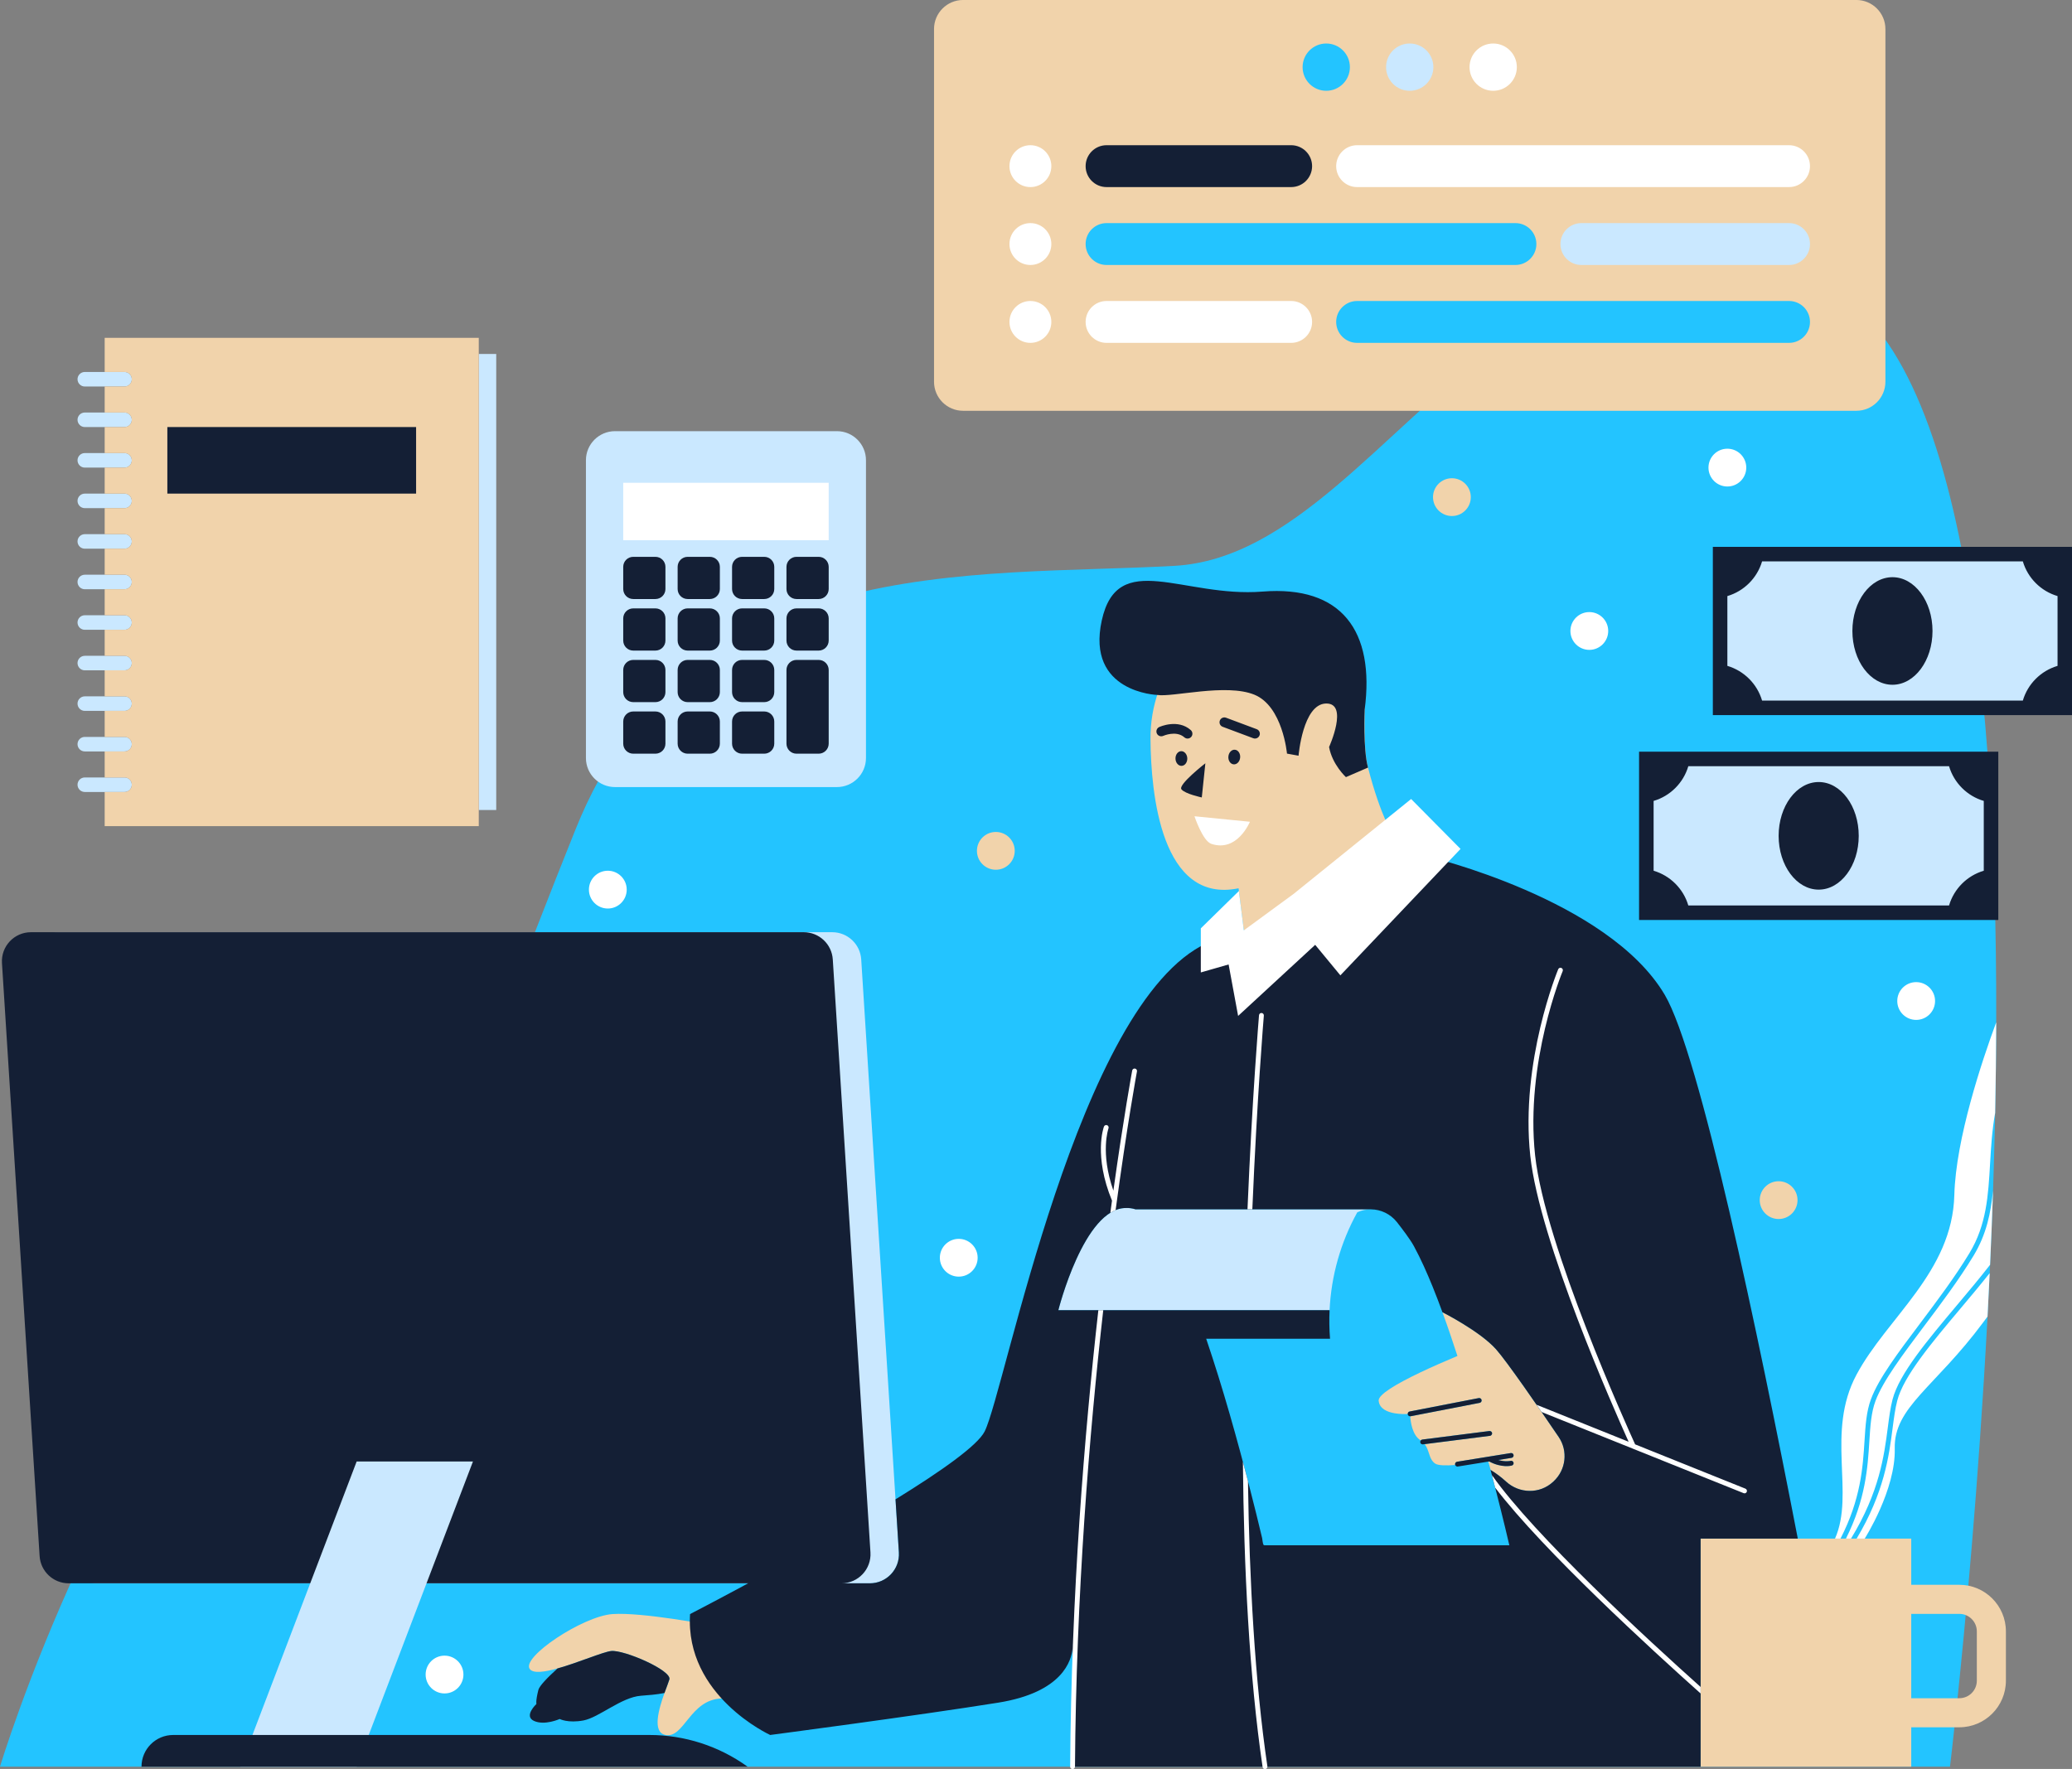
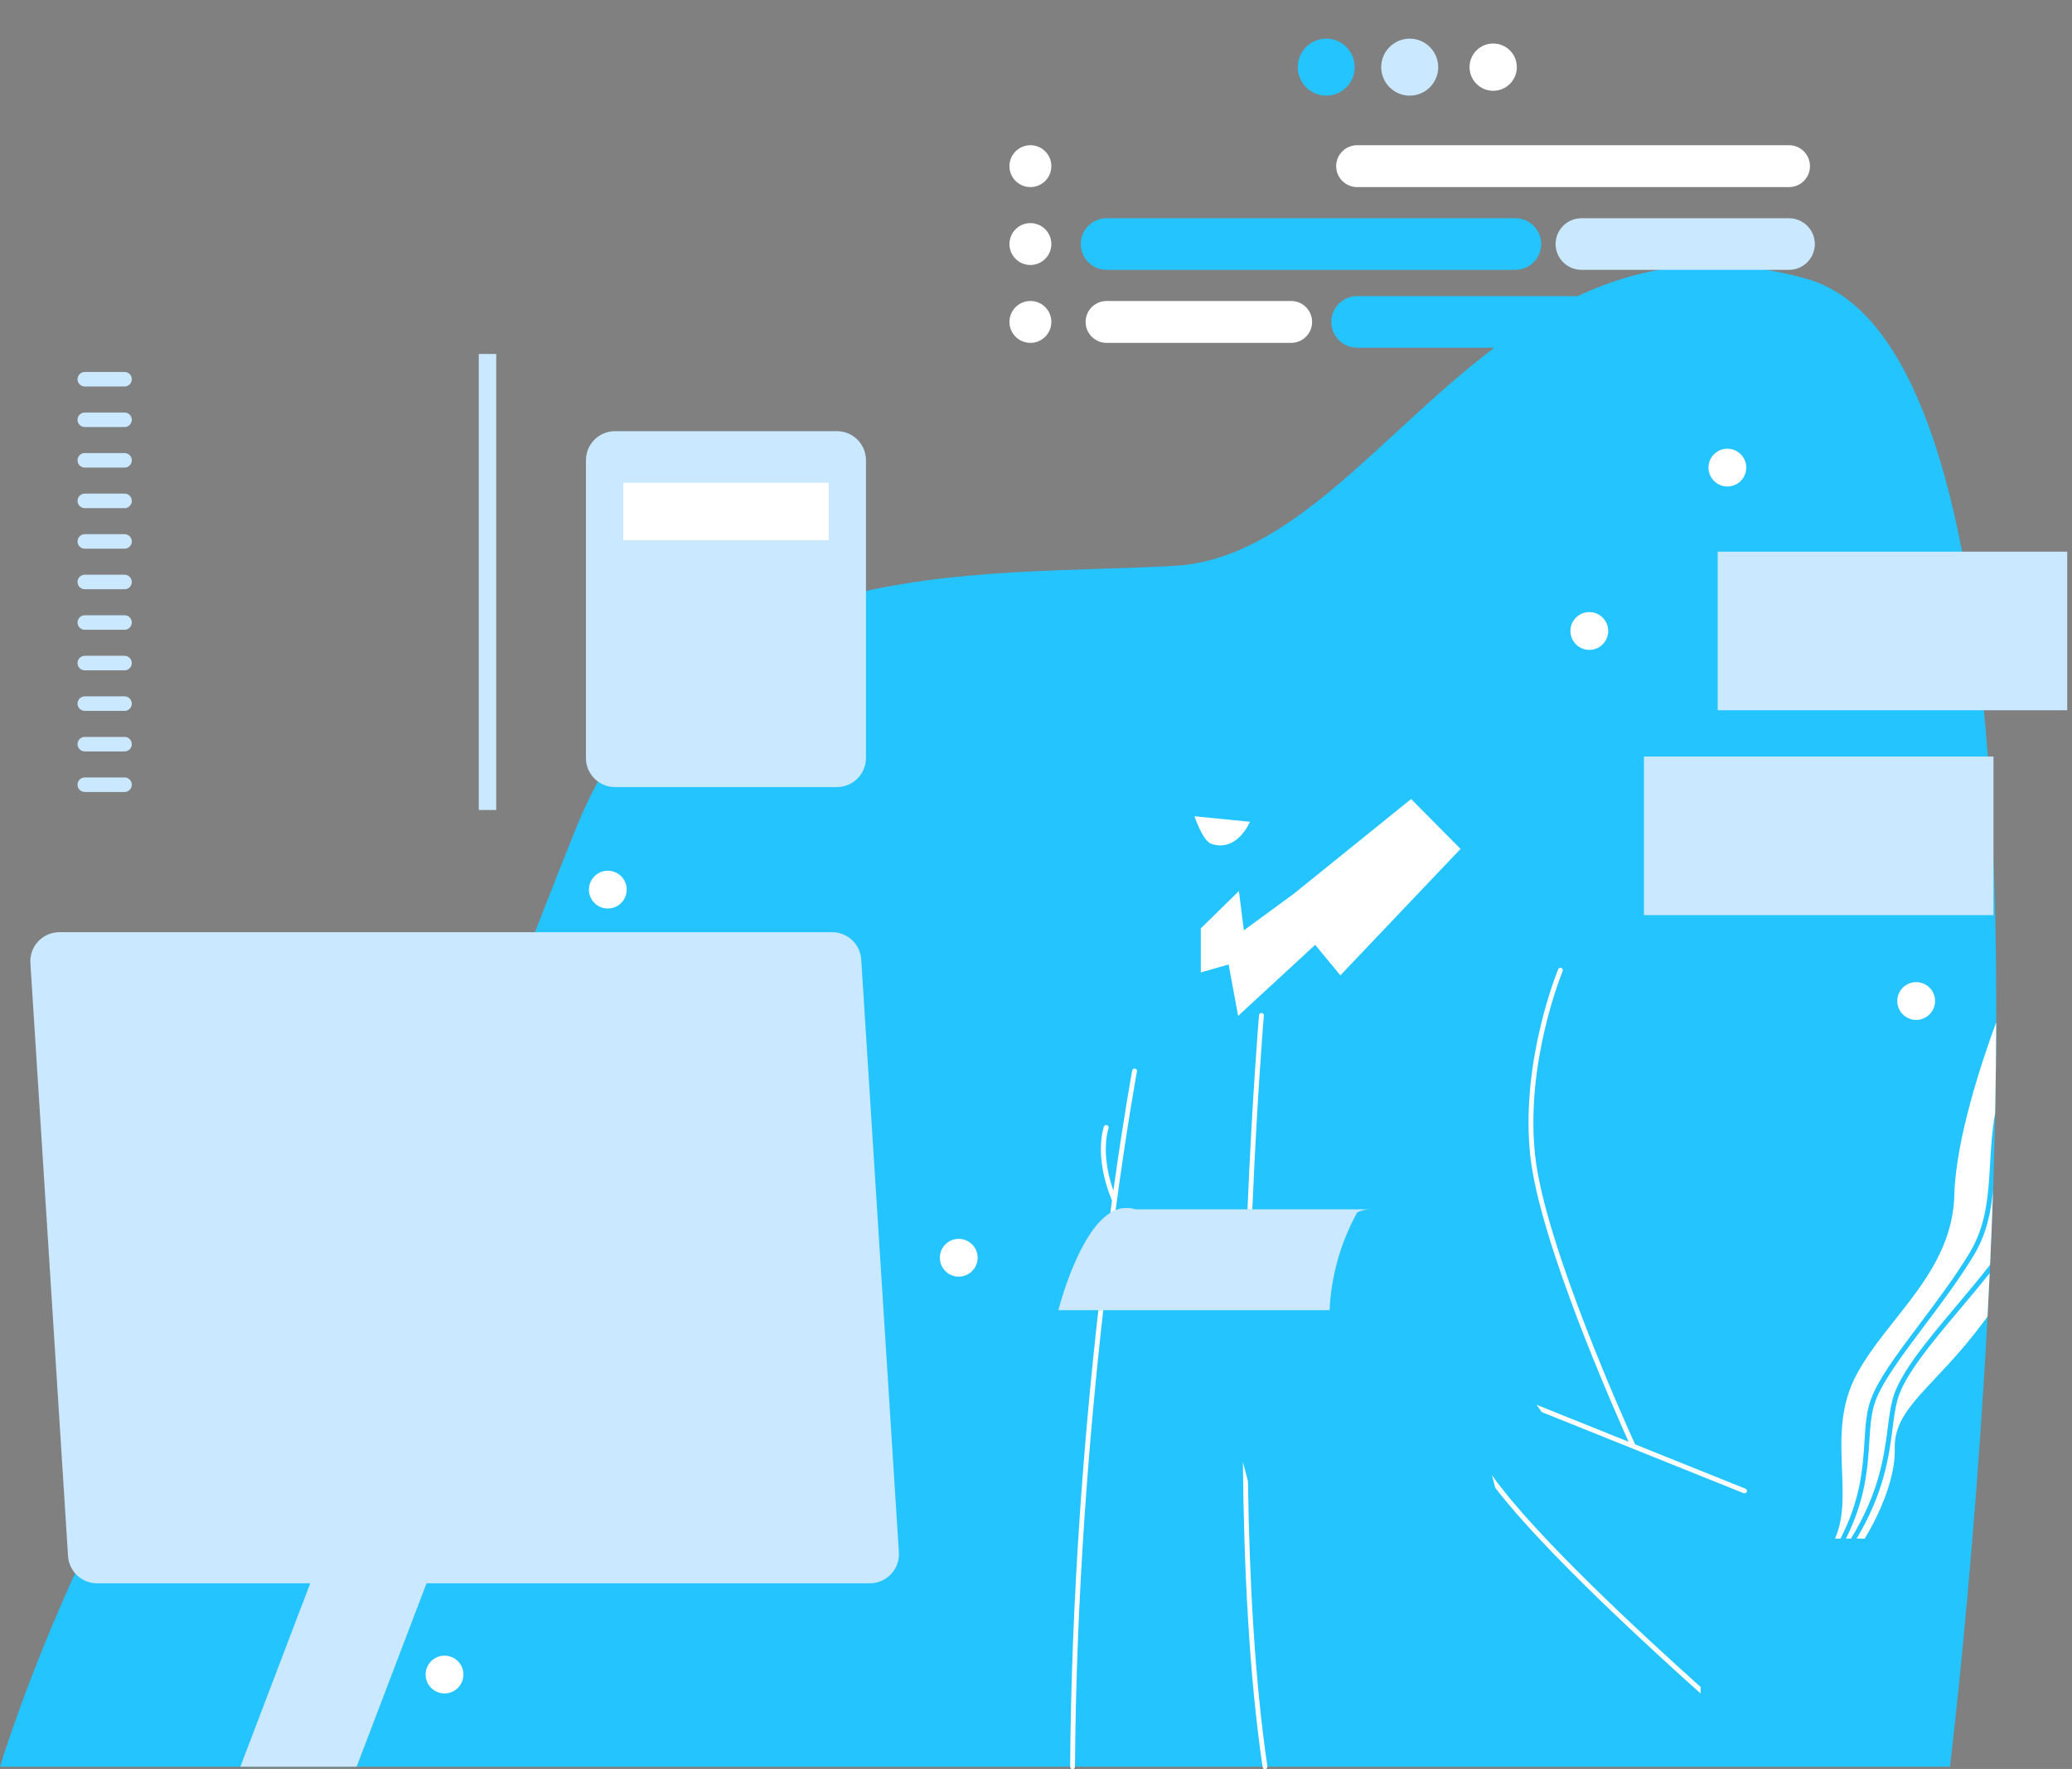
<svg xmlns="http://www.w3.org/2000/svg" fill="#000000" height="425.7" preserveAspectRatio="xMidYMid meet" version="1" viewBox="0.0 0.0 498.5 425.7" width="498.5" zoomAndPan="magnify">
  <rect x="0.0" y="0.0" width="498.5" height="425.7" fill="#808080" stroke="none" />
  <defs>
    <clipPath id="a">
      <path d="M 0 9 L 481 9 L 481 425.738 L 0 425.738 Z M 0 9" />
    </clipPath>
    <clipPath id="b">
-       <path d="M 7 9 L 498 9 L 498 425.738 L 7 425.738 Z M 7 9" />
+       <path d="M 7 9 L 498 9 L 498 425.738 L 7 425.738 M 7 9" />
    </clipPath>
    <clipPath id="c">
-       <path d="M 25 0 L 483 0 L 483 425.738 L 25 425.738 Z M 25 0" />
-     </clipPath>
+       </clipPath>
    <clipPath id="d">
      <path d="M 0 34 L 498.52 34 L 498.52 425.738 L 0 425.738 Z M 0 34" />
    </clipPath>
    <clipPath id="e">
      <path d="M 102 10 L 481 10 L 481 425.738 L 102 425.738 Z M 102 10" />
    </clipPath>
  </defs>
  <g>
    <g clip-path="url(#a)" id="change1_1">
      <path d="M 266.227 64.934 L 364.594 64.934 C 368.012 64.934 370.797 62.152 370.797 58.73 C 370.797 55.309 368.012 52.523 364.594 52.523 L 266.227 52.523 C 262.805 52.523 260.02 55.309 260.02 58.73 C 260.02 62.152 262.805 64.934 266.227 64.934 Z M 319.078 23.016 C 322.859 23.016 325.934 19.938 325.934 16.156 C 325.934 12.379 322.859 9.301 319.078 9.301 C 315.297 9.301 312.223 12.379 312.223 16.156 C 312.223 19.938 315.297 23.016 319.078 23.016 Z M 469.145 425.156 L 0 425.156 C 0 425.156 26.113 338.52 73.684 296.539 C 121.25 254.562 111.457 266.746 138.504 199.508 C 165.555 132.266 234.105 138.914 282.605 136.172 C 310.719 134.578 331.938 104.547 359.52 83.68 L 326.508 83.68 C 323.086 83.68 320.305 80.895 320.305 77.473 C 320.305 74.055 323.086 71.27 326.508 71.27 L 379.586 71.27 C 395.074 63.961 412.879 61.027 434.637 67.102 C 510.184 88.191 469.145 425.156 469.145 425.156" fill="#23c4ff" />
    </g>
    <g clip-path="url(#b)" id="change2_1">
      <path d="M 339.16 9.301 C 335.383 9.301 332.305 12.379 332.305 16.156 C 332.305 19.938 335.383 23.016 339.16 23.016 C 342.941 23.016 346.02 19.938 346.02 16.156 C 346.02 12.379 342.941 9.301 339.16 9.301 Z M 436.629 58.73 C 436.629 55.309 433.844 52.523 430.422 52.523 L 380.465 52.523 C 377.043 52.523 374.262 55.309 374.262 58.73 C 374.262 62.152 377.043 64.934 380.465 64.934 L 430.422 64.934 C 433.844 64.934 436.629 62.152 436.629 58.73 Z M 207.199 230.891 C 206.965 227.207 203.91 224.34 200.219 224.34 L 14.293 224.34 C 10.254 224.34 7.055 227.746 7.312 231.777 L 16.371 374.48 C 16.605 378.164 19.66 381.031 23.352 381.031 L 74.637 381.031 L 57.828 425.156 L 85.809 425.156 L 102.617 381.031 L 209.277 381.031 C 213.316 381.031 216.516 377.621 216.262 373.594 Z M 20.402 171.078 L 29.961 171.078 C 30.93 171.078 31.711 170.297 31.711 169.328 C 31.711 168.363 30.93 167.578 29.961 167.578 L 20.402 167.578 C 19.438 167.578 18.652 168.363 18.652 169.328 C 18.652 170.297 19.438 171.078 20.402 171.078 Z M 20.402 190.594 L 29.961 190.594 C 30.93 190.594 31.711 189.809 31.711 188.844 C 31.711 187.879 30.93 187.098 29.961 187.098 L 20.402 187.098 C 19.438 187.098 18.652 187.879 18.652 188.844 C 18.652 189.809 19.438 190.594 20.402 190.594 Z M 273.195 291.031 C 272.398 290.777 271.621 290.676 270.867 290.715 C 260.785 290.727 254.625 315.309 254.625 315.309 L 319.883 315.309 C 320.266 307.074 322.527 299.008 326.551 291.746 C 326.543 291.75 326.531 291.754 326.523 291.762 C 326.531 291.754 326.543 291.746 326.555 291.742 L 326.555 291.746 C 326.551 291.746 326.551 291.746 326.551 291.746 C 327.602 291.254 328.734 291.02 329.863 291.035 L 329.863 291.031 Z M 20.402 161.32 L 29.961 161.32 C 30.93 161.32 31.711 160.535 31.711 159.57 C 31.711 158.605 30.93 157.824 29.961 157.824 L 20.402 157.824 C 19.438 157.824 18.652 158.605 18.652 159.57 C 18.652 160.535 19.438 161.32 20.402 161.32 Z M 413.254 132.766 L 413.254 170.93 L 497.355 170.93 L 497.355 132.766 Z M 395.508 220.227 L 479.605 220.227 L 479.605 182.066 L 395.508 182.066 Z M 20.402 180.836 L 29.961 180.836 C 30.93 180.836 31.711 180.055 31.711 179.086 C 31.711 178.121 30.93 177.34 29.961 177.34 L 20.402 177.34 C 19.438 177.34 18.652 178.121 18.652 179.086 C 18.652 180.055 19.438 180.836 20.402 180.836 Z M 20.402 93.016 L 29.961 93.016 C 30.93 93.016 31.711 92.234 31.711 91.266 C 31.711 90.301 30.93 89.516 29.961 89.516 L 20.402 89.516 C 19.438 89.516 18.652 90.301 18.652 91.266 C 18.652 92.234 19.438 93.016 20.402 93.016 Z M 20.402 102.773 L 29.961 102.773 C 30.93 102.773 31.711 101.988 31.711 101.023 C 31.711 100.059 30.93 99.273 29.961 99.273 L 20.402 99.273 C 19.438 99.273 18.652 100.059 18.652 101.023 C 18.652 101.988 19.438 102.773 20.402 102.773 Z M 147.965 189.414 L 201.348 189.414 C 205.215 189.414 208.344 186.281 208.344 182.418 L 208.344 110.758 C 208.344 106.895 205.215 103.762 201.348 103.762 L 147.965 103.762 C 144.102 103.762 140.969 106.895 140.969 110.758 L 140.969 182.418 C 140.969 186.281 144.102 189.414 147.965 189.414 Z M 20.402 112.531 L 29.961 112.531 C 30.93 112.531 31.711 111.746 31.711 110.781 C 31.711 109.816 30.93 109.031 29.961 109.031 L 20.402 109.031 C 19.438 109.031 18.652 109.816 18.652 110.781 C 18.652 111.746 19.438 112.531 20.402 112.531 Z M 119.387 85.184 L 115.188 85.184 L 115.188 194.93 L 119.387 194.93 Z M 20.402 141.805 L 29.961 141.805 C 30.93 141.805 31.711 141.02 31.711 140.055 C 31.711 139.09 30.93 138.309 29.961 138.309 L 20.402 138.309 C 19.438 138.309 18.652 139.09 18.652 140.055 C 18.652 141.02 19.438 141.805 20.402 141.805 Z M 20.402 132.047 L 29.961 132.047 C 30.93 132.047 31.711 131.266 31.711 130.297 C 31.711 129.332 30.93 128.551 29.961 128.551 L 20.402 128.551 C 19.438 128.551 18.652 129.332 18.652 130.297 C 18.652 131.266 19.438 132.047 20.402 132.047 Z M 20.402 151.562 L 29.961 151.562 C 30.93 151.562 31.711 150.777 31.711 149.812 C 31.711 148.848 30.93 148.062 29.961 148.062 L 20.402 148.062 C 19.438 148.062 18.652 148.848 18.652 149.812 C 18.652 150.777 19.438 151.562 20.402 151.562 Z M 18.652 120.539 C 18.652 119.574 19.438 118.789 20.402 118.789 L 29.961 118.789 C 30.93 118.789 31.711 119.574 31.711 120.539 C 31.711 121.504 30.93 122.289 29.961 122.289 L 20.402 122.289 C 19.438 122.289 18.652 121.504 18.652 120.539" fill="#cae8ff" />
    </g>
    <g clip-path="url(#c)" id="change3_1">
      <path d="M 25.184 89.516 L 29.961 89.516 C 30.93 89.516 31.711 90.301 31.711 91.266 C 31.711 92.234 30.93 93.016 29.961 93.016 L 25.184 93.016 L 25.184 99.273 L 29.961 99.273 C 30.93 99.273 31.711 100.059 31.711 101.023 C 31.711 101.988 30.93 102.773 29.961 102.773 L 25.184 102.773 L 25.184 109.031 L 29.961 109.031 C 30.93 109.031 31.711 109.816 31.711 110.781 C 31.711 111.746 30.93 112.531 29.961 112.531 L 25.184 112.531 L 25.184 118.789 L 29.961 118.789 C 30.93 118.789 31.711 119.574 31.711 120.539 C 31.711 121.504 30.93 122.289 29.961 122.289 L 25.184 122.289 L 25.184 128.551 L 29.961 128.551 C 30.93 128.551 31.711 129.332 31.711 130.297 C 31.711 131.266 30.93 132.047 29.961 132.047 L 25.184 132.047 L 25.184 138.309 L 29.961 138.309 C 30.93 138.309 31.711 139.09 31.711 140.055 C 31.711 141.02 30.93 141.805 29.961 141.805 L 25.184 141.805 L 25.184 148.062 L 29.961 148.062 C 30.93 148.062 31.711 148.848 31.711 149.812 C 31.711 150.777 30.93 151.562 29.961 151.562 L 25.184 151.562 L 25.184 157.824 L 29.961 157.824 C 30.93 157.824 31.711 158.605 31.711 159.57 C 31.711 160.535 30.93 161.32 29.961 161.32 L 25.184 161.32 L 25.184 167.578 L 29.961 167.578 C 30.93 167.578 31.711 168.363 31.711 169.328 C 31.711 170.297 30.93 171.078 29.961 171.078 L 25.184 171.078 L 25.184 177.34 L 29.961 177.34 C 30.93 177.34 31.711 178.121 31.711 179.086 C 31.711 180.055 30.93 180.836 29.961 180.836 L 25.184 180.836 L 25.184 187.098 L 29.961 187.098 C 30.93 187.098 31.711 187.879 31.711 188.844 C 31.711 189.809 30.93 190.594 29.961 190.594 L 25.184 190.594 L 25.184 198.816 L 115.188 198.816 L 115.188 81.297 L 25.184 81.297 Z M 435.461 58.73 C 435.461 55.945 433.207 53.691 430.422 53.691 L 380.465 53.691 C 377.68 53.691 375.426 55.945 375.426 58.73 C 375.426 61.512 377.68 63.77 380.465 63.77 L 430.422 63.77 C 433.207 63.77 435.461 61.512 435.461 58.73 Z M 435.461 77.473 C 435.461 74.691 433.207 72.434 430.422 72.434 L 326.508 72.434 C 323.727 72.434 321.469 74.691 321.469 77.473 C 321.469 80.258 323.727 82.512 326.508 82.512 L 430.422 82.512 C 433.207 82.512 435.461 80.258 435.461 77.473 Z M 266.227 63.77 L 364.594 63.77 C 367.375 63.77 369.633 61.512 369.633 58.73 C 369.633 55.945 367.375 53.691 364.594 53.691 L 266.227 53.691 C 263.441 53.691 261.188 55.945 261.188 58.73 C 261.188 61.512 263.441 63.77 266.227 63.77 Z M 313.391 16.156 C 313.391 19.301 315.938 21.848 319.078 21.848 C 322.223 21.848 324.77 19.301 324.77 16.156 C 324.77 13.016 322.223 10.469 319.078 10.469 C 315.938 10.469 313.391 13.016 313.391 16.156 Z M 333.473 16.156 C 333.473 19.301 336.02 21.848 339.16 21.848 C 342.305 21.848 344.852 19.301 344.852 16.156 C 344.852 13.016 342.305 10.469 339.16 10.469 C 336.02 10.469 333.473 13.016 333.473 16.156 Z M 446.613 98.859 L 231.711 98.859 C 227.848 98.859 224.715 95.73 224.715 91.867 L 224.715 6.992 C 224.715 3.129 227.848 -0.004 231.711 -0.004 L 446.613 -0.004 C 450.477 -0.004 453.609 3.129 453.609 6.992 L 453.609 91.867 C 453.609 95.73 450.477 98.859 446.613 98.859 Z M 344.766 119.637 C 344.766 122.145 346.801 124.184 349.312 124.184 C 351.824 124.184 353.859 122.145 353.859 119.637 C 353.859 117.125 351.824 115.09 349.312 115.09 C 346.801 115.09 344.766 117.125 344.766 119.637 Z M 423.371 288.816 C 423.371 291.328 425.406 293.363 427.918 293.363 C 430.43 293.363 432.465 291.328 432.465 288.816 C 432.465 286.305 430.43 284.27 427.918 284.27 C 425.406 284.27 423.371 286.305 423.371 288.816 Z M 359.934 324.711 C 356.031 320.332 347.047 315.801 347.047 315.801 C 347.047 315.801 347.039 315.809 347.039 315.809 C 348.316 319.285 349.504 322.793 350.641 326.32 C 344.734 328.797 338.094 331.805 334.449 334.191 C 332.688 335.348 331.625 336.355 331.691 337.09 C 331.867 339.004 333.719 339.797 335.547 340.113 C 336.785 340.324 337.996 340.32 338.684 340.289 C 338.668 340.004 338.855 339.738 339.145 339.684 L 353.887 336.82 L 355.77 336.457 C 356.09 336.398 356.391 336.602 356.453 336.918 C 356.516 337.234 356.309 337.539 355.992 337.602 L 354.227 337.945 L 339.367 340.828 C 339.34 340.832 339.309 340.832 339.281 340.836 C 339.367 342.145 339.781 345.344 341.719 346.586 C 341.754 346.609 341.781 346.633 341.812 346.656 C 341.902 346.539 342.039 346.457 342.199 346.438 L 356.145 344.66 L 358.328 344.383 C 358.344 344.379 358.359 344.387 358.375 344.387 C 358.676 344.371 358.941 344.586 358.98 344.887 C 358.996 345.023 358.957 345.145 358.895 345.254 C 358.805 345.402 358.66 345.516 358.473 345.539 L 356.469 345.793 L 342.758 347.539 C 342.934 347.77 343.082 348.012 343.207 348.258 C 343.949 349.719 343.969 351.379 345.328 352.242 C 346.02 352.684 347.887 352.73 350.109 352.555 C 350.098 352.52 350.078 352.484 350.074 352.445 C 350.023 352.129 350.238 351.828 350.555 351.777 L 352.215 351.508 L 357.773 350.609 L 361.199 350.055 L 363.484 349.688 C 363.805 349.629 364.102 349.852 364.152 350.168 C 364.203 350.484 363.988 350.785 363.668 350.836 L 360.469 351.355 C 362.211 351.871 363.406 351.57 363.422 351.566 C 363.73 351.48 364.051 351.664 364.137 351.977 C 364.223 352.285 364.039 352.602 363.73 352.688 C 363.633 352.719 361.309 353.332 358.293 351.707 L 358.078 351.742 C 358.254 352.41 358.441 353.078 358.617 353.746 C 359.996 354.582 361.254 355.551 362.344 356.551 C 365.551 359.484 370.434 359.574 373.637 356.629 L 373.746 356.527 C 376.766 353.75 377.297 349.184 374.988 345.793 C 370.215 338.77 362.547 327.645 359.934 324.711 Z M 475.602 392.594 C 475.602 390.273 473.715 388.387 471.395 388.387 L 459.824 388.387 L 459.824 408.684 L 471.395 408.684 C 473.715 408.684 475.602 406.797 475.602 404.473 Z M 482.598 392.594 L 482.598 404.473 C 482.598 410.652 477.57 415.68 471.395 415.68 L 459.824 415.68 L 459.824 425.156 L 409.148 425.156 L 409.148 370.277 L 459.824 370.277 L 459.824 381.391 L 471.395 381.391 C 477.57 381.391 482.598 386.418 482.598 392.594 Z M 329.129 184.719 C 326.09 172.816 334.191 147.18 313.43 145.66 C 300.453 144.711 290.941 149.172 284.703 156.18 C 279.41 162.117 276.734 169.938 276.797 177.891 C 276.898 190.988 279.363 217.605 297.984 213.77 L 299.254 223.895 C 299.254 223.895 322.547 219.59 335.461 201.613 C 335.461 201.613 332.168 196.617 329.129 184.719 Z M 239.586 200.215 C 237.074 200.215 235.039 202.25 235.039 204.762 C 235.039 207.273 237.074 209.309 239.586 209.309 C 242.098 209.309 244.133 207.273 244.133 204.762 C 244.133 202.25 242.098 200.215 239.586 200.215 Z M 173.613 408.75 C 165.977 408.988 164.613 418.414 160.113 417.531 C 156.848 416.891 158.484 411.289 159.867 407.43 C 160.391 405.977 160.875 404.758 161.047 404.164 C 161.668 401.988 150.164 397.012 147.055 397.324 C 145.152 397.512 139.066 400.145 134.129 401.52 C 130.988 402.395 128.312 402.762 127.469 401.676 C 125.293 398.879 140.215 388.93 147.367 388.434 C 154.516 387.941 170.992 391.105 170.992 391.105 C 186.852 398.879 181.254 408.516 173.613 408.75" fill="#f1d3ab" />
    </g>
    <g clip-path="url(#d)" id="change4_1">
-       <path d="M 285.715 177.738 C 286.039 177.738 286.359 177.602 286.59 177.344 C 287.016 176.859 286.969 176.121 286.484 175.695 C 283.371 172.953 279.074 174.887 278.895 174.969 C 278.312 175.238 278.059 175.93 278.324 176.512 C 278.59 177.098 279.285 177.352 279.867 177.09 C 279.898 177.074 282.977 175.711 284.945 177.445 C 285.164 177.641 285.441 177.738 285.715 177.738 Z M 301.941 177.738 C 302.41 177.738 302.855 177.449 303.031 176.98 C 303.258 176.375 302.949 175.703 302.348 175.48 L 294.977 172.723 C 294.379 172.5 293.699 172.805 293.477 173.406 C 293.25 174.012 293.559 174.684 294.16 174.906 L 301.531 177.664 C 301.664 177.715 301.805 177.738 301.941 177.738 Z M 152.352 144.16 L 157.688 144.16 C 159.02 144.16 160.098 143.082 160.098 141.75 L 160.098 136.414 C 160.098 135.082 159.02 134.004 157.688 134.004 L 152.352 134.004 C 151.02 134.004 149.941 135.082 149.941 136.414 L 149.941 141.75 C 149.941 143.082 151.02 144.16 152.352 144.16 Z M 41.668 417.531 C 37.457 417.531 34.043 420.945 34.043 425.156 L 179.855 425.156 C 172.98 420.199 164.723 417.531 156.25 417.531 Z M 128.48 414.152 C 131.043 415.316 134.656 413.684 134.656 413.684 C 134.656 413.684 136.641 414.734 140.371 414.035 C 144.102 413.336 149.496 408.438 154.199 408.09 C 155.906 407.961 157.988 407.816 159.867 407.43 C 160.391 405.977 160.875 404.758 161.047 404.164 C 161.668 401.988 150.164 397.012 147.055 397.324 C 145.152 397.512 139.066 400.145 134.129 401.52 C 131.699 403.727 129.77 405.727 129.527 406.688 C 128.828 409.488 129.062 410.07 129.062 410.07 C 129.062 410.07 125.914 412.984 128.48 414.152 Z M 326.547 291.746 C 326.551 291.746 326.551 291.746 326.551 291.746 C 326.551 291.746 326.551 291.746 326.555 291.746 L 326.555 291.742 C 326.551 291.742 326.551 291.746 326.547 291.746 Z M 152.352 156.566 L 157.688 156.566 C 159.02 156.566 160.098 155.488 160.098 154.156 L 160.098 148.82 C 160.098 147.488 159.02 146.41 157.688 146.41 L 152.352 146.41 C 151.02 146.41 149.941 147.488 149.941 148.82 L 149.941 154.156 C 149.941 155.488 151.02 156.566 152.352 156.566 Z M 152.352 181.379 L 157.688 181.379 C 159.02 181.379 160.098 180.297 160.098 178.965 L 160.098 173.633 C 160.098 172.301 159.02 171.219 157.688 171.219 L 152.352 171.219 C 151.02 171.219 149.941 172.301 149.941 173.633 L 149.941 178.965 C 149.941 180.297 151.02 181.379 152.352 181.379 Z M 152.352 168.973 L 157.688 168.973 C 159.02 168.973 160.098 167.895 160.098 166.562 L 160.098 161.227 C 160.098 159.895 159.02 158.812 157.688 158.812 L 152.352 158.812 C 151.02 158.812 149.941 159.895 149.941 161.227 L 149.941 166.562 C 149.941 167.895 151.02 168.973 152.352 168.973 Z M 100.109 102.773 L 40.262 102.773 L 40.262 118.789 L 100.109 118.789 Z M 468.922 184.398 L 406.188 184.398 C 405.008 188.406 401.848 191.566 397.84 192.746 L 397.84 209.547 C 401.848 210.727 405.008 213.887 406.188 217.898 L 468.922 217.898 C 470.105 213.887 473.262 210.727 477.273 209.547 L 477.273 192.746 C 473.262 191.566 470.105 188.406 468.922 184.398 Z M 468.41 180.898 L 480.77 180.898 L 480.77 221.395 L 394.34 221.395 L 394.34 180.898 Z M 455.305 138.902 C 449.98 138.902 445.664 144.699 445.664 151.848 C 445.664 158.996 449.98 164.793 455.305 164.793 C 460.629 164.793 464.941 158.996 464.941 151.848 C 464.941 144.699 460.629 138.902 455.305 138.902 Z M 355.992 337.602 C 356.309 337.539 356.516 337.234 356.453 336.918 C 356.391 336.602 356.09 336.398 355.77 336.457 L 353.887 336.82 L 339.145 339.684 C 338.855 339.738 338.668 340.004 338.684 340.289 C 338.688 340.316 338.68 340.34 338.684 340.367 C 338.738 340.645 338.98 340.836 339.254 340.836 C 339.262 340.836 339.273 340.836 339.281 340.836 C 339.309 340.832 339.34 340.832 339.367 340.828 L 354.227 337.945 Z M 495.023 143.449 C 491.012 142.266 487.852 139.109 486.672 135.098 L 423.938 135.098 C 422.754 139.109 419.598 142.266 415.586 143.449 L 415.586 160.246 C 419.598 161.43 422.754 164.586 423.938 168.598 L 486.672 168.598 C 487.852 164.586 491.012 161.43 495.023 160.246 Z M 498.52 131.602 L 498.52 172.094 L 412.09 172.094 L 412.09 131.602 Z M 358.473 345.539 C 358.66 345.516 358.805 345.402 358.895 345.254 C 358.957 345.145 358.996 345.023 358.98 344.887 C 358.941 344.586 358.676 344.371 358.375 344.387 C 358.359 344.387 358.344 344.379 358.328 344.383 L 356.145 344.66 L 342.199 346.438 C 342.039 346.457 341.902 346.539 341.812 346.656 C 341.719 346.773 341.672 346.93 341.691 347.09 C 341.699 347.148 341.723 347.203 341.746 347.258 C 341.832 347.438 342 347.559 342.199 347.586 C 342.223 347.59 342.246 347.598 342.27 347.598 C 342.297 347.598 342.32 347.598 342.344 347.594 L 342.758 347.539 L 356.469 345.793 Z M 374.988 345.793 C 370.215 338.77 362.547 327.645 359.934 324.711 C 356.031 320.332 347.047 315.801 347.047 315.801 C 347.047 315.801 347.039 315.809 347.039 315.809 C 346.285 313.746 345.508 311.695 344.68 309.66 C 343.324 306.328 341.867 303.02 340.148 299.855 C 339.27 298.25 337.43 295.828 336.094 294.121 C 334.539 292.145 332.207 291.062 329.863 291.035 L 329.863 291.031 L 273.195 291.031 C 272.398 290.777 271.621 290.676 270.867 290.715 C 260.785 290.727 254.625 315.309 254.625 315.309 L 319.883 315.309 C 319.828 316.426 319.812 317.551 319.828 318.672 C 319.828 318.734 319.832 318.793 319.832 318.855 C 319.852 319.957 319.902 321.066 319.992 322.172 L 290.195 322.172 C 294.25 334.129 297.648 346.309 300.785 358.535 C 301.777 362.398 302.738 366.27 303.656 370.152 C 303.719 370.414 303.789 371.422 303.98 371.777 C 304.055 371.812 304.113 371.84 304.188 371.875 L 323.434 371.875 C 332.203 371.875 340.969 371.875 349.738 371.875 C 354.203 371.875 358.664 371.875 363.129 371.875 C 362.453 368.934 361.73 366 361.004 363.07 C 360.133 359.562 359.227 356.066 358.301 352.574 C 358.406 352.965 358.516 353.355 358.617 353.746 C 359.996 354.582 361.254 355.551 362.344 356.551 C 365.551 359.484 370.434 359.574 373.637 356.629 L 373.746 356.527 C 376.766 353.75 377.297 349.184 374.988 345.793 Z M 400.508 239.387 C 408.891 253.559 422.961 320.754 432.531 370.277 L 409.148 370.277 L 409.148 425.156 L 258.047 425.156 L 258.047 396.621 C 258.102 395.898 258.047 395.457 258.047 395.457 L 258.047 396.621 C 257.816 399.566 255.703 407.266 240.137 409.758 C 220.738 412.867 185.297 417.531 185.297 417.531 C 185.297 417.531 164.777 408.148 166.02 388.434 C 166.02 388.434 171.77 385.469 179.996 381.031 L 102.617 381.031 L 113.789 351.715 L 85.809 351.715 L 74.637 381.031 L 16.516 381.031 C 12.824 381.031 9.766 378.164 9.531 374.48 L 0.473 231.777 C 0.215 227.746 3.414 224.34 7.453 224.34 L 193.379 224.34 C 197.07 224.34 200.125 227.207 200.359 230.891 L 209.422 373.594 C 209.676 377.621 206.477 381.031 202.438 381.031 L 209.277 381.031 C 213.316 381.031 216.516 377.621 216.262 373.594 L 215.449 360.824 C 226.352 354.105 235.199 347.879 236.902 344.473 C 241.879 334.523 259.289 241.254 290.379 226.953 C 293.891 225.336 296.633 225.965 299.898 224.547 C 325.52 213.402 343.543 206.121 343.543 206.121 C 343.543 206.121 386.898 216.383 400.508 239.387 Z M 437.555 214.094 C 442.879 214.094 447.191 208.297 447.191 201.148 C 447.191 193.996 442.879 188.199 437.555 188.199 C 432.234 188.199 427.918 193.996 427.918 201.148 C 427.918 208.297 432.234 214.094 437.555 214.094 Z M 363.422 351.566 C 363.406 351.57 362.211 351.871 360.469 351.355 L 363.668 350.836 C 363.988 350.785 364.203 350.484 364.152 350.168 C 364.102 349.852 363.805 349.629 363.484 349.688 L 361.199 350.055 L 357.773 350.609 L 352.215 351.508 L 350.555 351.777 C 350.238 351.828 350.023 352.129 350.074 352.445 C 350.078 352.484 350.098 352.52 350.109 352.555 C 350.195 352.777 350.406 352.938 350.648 352.938 C 350.68 352.938 350.711 352.934 350.742 352.926 L 355.305 352.191 L 358.078 351.742 L 358.293 351.707 C 361.309 353.332 363.633 352.719 363.73 352.688 C 364.039 352.602 364.223 352.285 364.137 351.977 C 364.051 351.664 363.73 351.48 363.422 351.566 Z M 178.535 168.973 L 183.871 168.973 C 185.203 168.973 186.281 167.895 186.281 166.562 L 186.281 161.227 C 186.281 159.895 185.203 158.812 183.871 158.812 L 178.535 158.812 C 177.203 158.812 176.125 159.895 176.125 161.227 L 176.125 166.562 C 176.125 167.895 177.203 168.973 178.535 168.973 Z M 191.629 144.16 L 196.961 144.16 C 198.293 144.16 199.375 143.082 199.375 141.75 L 199.375 136.414 C 199.375 135.082 198.293 134.004 196.961 134.004 L 191.629 134.004 C 190.297 134.004 189.215 135.082 189.215 136.414 L 189.215 141.75 C 189.215 143.082 190.297 144.16 191.629 144.16 Z M 165.441 181.379 L 170.777 181.379 C 172.109 181.379 173.191 180.297 173.191 178.965 L 173.191 173.633 C 173.191 172.301 172.109 171.219 170.777 171.219 L 165.441 171.219 C 164.109 171.219 163.031 172.301 163.031 173.633 L 163.031 178.965 C 163.031 180.297 164.109 181.379 165.441 181.379 Z M 191.629 156.566 L 196.961 156.566 C 198.293 156.566 199.375 155.488 199.375 154.156 L 199.375 148.82 C 199.375 147.488 198.293 146.41 196.961 146.41 L 191.629 146.41 C 190.297 146.41 189.215 147.488 189.215 148.82 L 189.215 154.156 C 189.215 155.488 190.297 156.566 191.629 156.566 Z M 191.629 181.379 L 196.961 181.379 C 198.293 181.379 199.375 180.297 199.375 178.965 L 199.375 161.227 C 199.375 159.895 198.293 158.812 196.961 158.812 L 191.629 158.812 C 190.297 158.812 189.215 159.895 189.215 161.227 L 189.215 178.965 C 189.215 180.297 190.297 181.379 191.629 181.379 Z M 303.742 142.367 C 284.688 143.887 268.867 131.984 265.07 149.328 C 261.273 166.676 278.422 167.242 278.422 167.242 C 282.07 167.852 294.949 164.395 301.785 167.18 C 308.621 169.965 309.633 181.359 309.633 181.359 L 312.418 181.867 C 312.418 181.867 313.43 169.461 319 169.305 C 324.57 169.152 319.762 179.77 319.762 179.77 C 320.52 184 323.812 187.02 323.812 187.02 L 329.129 184.719 C 327.898 180.293 328.324 170.789 328.324 170.789 C 330.809 151.867 322.801 140.848 303.742 142.367 Z M 284.277 184.309 C 285.062 184.285 285.676 183.477 285.648 182.5 C 285.617 181.523 284.961 180.754 284.18 180.773 C 283.395 180.797 282.781 181.605 282.809 182.578 C 282.836 183.555 283.492 184.328 284.277 184.309 Z M 295.535 182.066 C 295.457 183.039 296.023 183.883 296.805 183.945 C 297.59 184.012 298.285 183.273 298.367 182.301 C 298.449 181.328 297.879 180.488 297.098 180.426 C 296.316 180.359 295.617 181.094 295.535 182.066 Z M 289.137 191.91 L 289.996 183.688 C 289.996 183.688 283.371 188.84 284.238 189.949 C 285.102 191.059 289.137 191.91 289.137 191.91 Z M 266.227 45.023 L 310.637 45.023 C 313.418 45.023 315.676 42.766 315.676 39.984 C 315.676 37.203 313.418 34.945 310.637 34.945 L 266.227 34.945 C 263.441 34.945 261.188 37.203 261.188 39.984 C 261.188 42.766 263.441 45.023 266.227 45.023 Z M 165.441 144.16 L 170.777 144.16 C 172.109 144.16 173.191 143.082 173.191 141.75 L 173.191 136.414 C 173.191 135.082 172.109 134.004 170.777 134.004 L 165.441 134.004 C 164.109 134.004 163.031 135.082 163.031 136.414 L 163.031 141.75 C 163.031 143.082 164.109 144.16 165.441 144.16 Z M 178.535 181.379 L 183.871 181.379 C 185.203 181.379 186.281 180.297 186.281 178.965 L 186.281 173.633 C 186.281 172.301 185.203 171.219 183.871 171.219 L 178.535 171.219 C 177.203 171.219 176.125 172.301 176.125 173.633 L 176.125 178.965 C 176.125 180.297 177.203 181.379 178.535 181.379 Z M 165.441 168.973 L 170.777 168.973 C 172.109 168.973 173.191 167.895 173.191 166.562 L 173.191 161.227 C 173.191 159.895 172.109 158.812 170.777 158.812 L 165.441 158.812 C 164.109 158.812 163.031 159.895 163.031 161.227 L 163.031 166.562 C 163.031 167.895 164.109 168.973 165.441 168.973 Z M 178.535 144.16 L 183.871 144.16 C 185.203 144.16 186.281 143.082 186.281 141.75 L 186.281 136.414 C 186.281 135.082 185.203 134.004 183.871 134.004 L 178.535 134.004 C 177.203 134.004 176.125 135.082 176.125 136.414 L 176.125 141.75 C 176.125 143.082 177.203 144.16 178.535 144.16 Z M 165.441 156.566 L 170.777 156.566 C 172.109 156.566 173.191 155.488 173.191 154.156 L 173.191 148.82 C 173.191 147.488 172.109 146.41 170.777 146.41 L 165.441 146.41 C 164.109 146.41 163.031 147.488 163.031 148.82 L 163.031 154.156 C 163.031 155.488 164.109 156.566 165.441 156.566 Z M 176.125 154.156 L 176.125 148.82 C 176.125 147.488 177.203 146.41 178.535 146.41 L 183.871 146.41 C 185.203 146.41 186.281 147.488 186.281 148.82 L 186.281 154.156 C 186.281 155.488 185.203 156.566 183.871 156.566 L 178.535 156.566 C 177.203 156.566 176.125 155.488 176.125 154.156" fill="#141f35" />
-     </g>
+       </g>
    <g clip-path="url(#e)" id="change5_1">
      <path d="M 358.949 354.996 C 359.211 356 359.457 357.004 359.715 358.008 C 371.328 373.215 397.523 397.164 409.148 407.539 L 409.148 405.977 C 396.551 394.707 369.18 369.566 358.949 354.996 Z M 311.211 215.137 L 299.254 223.895 L 298.066 214.43 L 288.902 223.414 L 288.902 234.023 L 295.59 232.102 L 297.879 244.488 L 316.418 227.379 L 322.48 234.723 L 351.391 204.297 L 339.5 192.285 Z M 299.027 351.812 C 299.262 377.266 300.539 403.348 303.766 425.242 C 303.809 425.531 304.059 425.738 304.34 425.738 C 304.367 425.738 304.398 425.738 304.426 425.734 C 304.746 425.688 304.965 425.391 304.918 425.07 C 301.895 404.562 300.59 380.363 300.246 356.457 C 299.844 354.906 299.438 353.359 299.027 351.812 Z M 304.066 244.41 C 304.094 244.09 303.855 243.809 303.535 243.781 C 303.207 243.754 302.934 243.992 302.906 244.312 C 302.867 244.77 301.277 263.887 300.133 291.031 L 301.297 291.031 C 302.441 263.945 304.027 244.867 304.066 244.41 Z M 419.93 358.254 L 393.395 347.594 C 391.816 344.145 371.672 299.754 369.328 278.031 C 366.906 255.602 375.871 233.922 375.965 233.707 C 376.09 233.41 375.949 233.066 375.652 232.941 C 375.355 232.816 375.012 232.957 374.887 233.254 C 374.797 233.473 365.715 255.418 368.168 278.156 C 370.383 298.691 388.293 339.129 391.828 346.965 L 369.688 338.066 C 370.094 338.648 370.492 339.227 370.891 339.805 L 392.734 348.582 C 392.742 348.586 392.75 348.59 392.758 348.594 L 419.496 359.336 C 419.566 359.363 419.641 359.379 419.715 359.379 C 419.941 359.379 420.16 359.242 420.254 359.012 C 420.371 358.715 420.23 358.375 419.93 358.254 Z M 386.918 151.848 C 386.918 149.336 384.883 147.301 382.371 147.301 C 379.859 147.301 377.824 149.336 377.824 151.848 C 377.824 154.359 379.859 156.395 382.371 156.395 C 384.883 156.395 386.918 154.359 386.918 151.848 Z M 462.902 319.16 C 457.82 325.926 453.016 332.316 451.227 337.129 C 450.18 339.934 449.977 343.152 449.742 346.883 C 449.344 353.211 448.844 360.84 444.113 370.277 L 445.328 370.277 C 452.156 359.109 453.309 350.285 454.176 343.609 C 454.508 341.043 454.797 338.824 455.328 336.777 C 456.93 330.621 463.684 322.594 470.828 314.094 C 473.547 310.863 476.297 307.59 478.789 304.379 C 479.059 298.508 479.297 292.539 479.5 286.512 C 478.973 291.906 477.898 297.102 474.824 302.172 C 471.27 308.031 467.02 313.691 462.902 319.16 Z M 470.191 287.59 C 469.707 306.199 454.023 317.016 446.633 330.863 C 439.242 344.711 446.285 359.457 441.48 370.277 L 442.801 370.277 C 447.68 360.793 448.18 353.141 448.578 346.809 C 448.82 342.988 449.027 339.691 450.133 336.719 C 451.98 331.75 456.609 325.59 461.973 318.461 C 466.066 313.012 470.305 307.379 473.828 301.566 C 477.945 294.777 478.355 287.633 478.789 280.07 C 479.02 276.086 479.258 272.023 480.012 267.816 C 480.156 260.586 480.246 253.309 480.266 246.027 C 476.848 255.277 470.547 274.059 470.191 287.59 Z M 273.074 257.156 C 272.762 257.098 272.453 257.309 272.395 257.621 C 272.344 257.906 270.367 268.602 267.867 286.531 C 264.652 277.359 266.668 271.594 266.691 271.531 C 266.801 271.23 266.645 270.895 266.344 270.785 C 266.043 270.672 265.707 270.828 265.594 271.129 C 265.492 271.414 263.102 278.18 267.535 288.934 C 267.402 289.891 267.27 290.871 267.137 291.867 C 267.551 291.613 267.973 291.398 268.402 291.227 C 271.18 270.617 273.484 258.145 273.543 257.836 C 273.602 257.52 273.391 257.219 273.074 257.156 Z M 420.133 112.531 C 420.133 110.02 418.098 107.984 415.586 107.984 C 413.074 107.984 411.039 110.02 411.039 112.531 C 411.039 115.043 413.074 117.078 415.586 117.078 C 418.098 117.078 420.133 115.043 420.133 112.531 Z M 456.457 337.07 C 455.945 339.051 455.66 341.23 455.332 343.758 C 454.469 350.426 453.309 359.199 446.684 370.277 L 448.625 370.277 C 448.625 370.277 456.102 358.562 455.855 348.609 C 455.609 338.656 465.496 333.895 477.074 318.316 C 477.445 317.816 477.809 317.328 478.176 316.836 C 478.359 313.391 478.531 309.906 478.695 306.387 C 476.469 309.195 474.086 312.035 471.723 314.844 C 464.66 323.238 457.992 331.168 456.457 337.07 Z M 149.941 130.012 L 199.375 130.012 L 199.375 116.184 L 149.941 116.184 Z M 230.664 298.137 C 228.152 298.137 226.117 300.172 226.117 302.684 C 226.117 305.195 228.152 307.23 230.664 307.23 C 233.176 307.23 235.211 305.195 235.211 302.684 C 235.211 300.172 233.176 298.137 230.664 298.137 Z M 146.234 209.547 C 143.723 209.547 141.688 211.582 141.688 214.094 C 141.688 216.605 143.723 218.641 146.234 218.641 C 148.742 218.641 150.781 216.605 150.781 214.094 C 150.781 211.582 148.742 209.547 146.234 209.547 Z M 461.008 245.445 C 463.516 245.445 465.555 243.41 465.555 240.898 C 465.555 238.387 463.516 236.352 461.008 236.352 C 458.496 236.352 456.461 238.387 456.461 240.898 C 456.461 243.41 458.496 245.445 461.008 245.445 Z M 106.949 398.441 C 104.438 398.441 102.402 400.477 102.402 402.988 C 102.402 405.496 104.438 407.535 106.949 407.535 C 109.461 407.535 111.496 405.496 111.496 402.988 C 111.496 400.477 109.461 398.441 106.949 398.441 Z M 257.465 425.152 C 257.461 425.473 257.719 425.738 258.043 425.738 C 258.043 425.738 258.047 425.738 258.047 425.738 C 258.363 425.738 258.625 425.48 258.629 425.16 C 258.91 383.664 262.078 344.996 265.426 315.309 L 264.25 315.309 C 260.906 345.016 257.746 383.676 257.465 425.152 Z M 291.434 203.078 C 297.695 205.18 300.715 197.762 300.715 197.762 L 287.375 196.438 C 287.375 196.438 289.344 202.379 291.434 203.078 Z M 359.246 21.848 C 362.387 21.848 364.934 19.301 364.934 16.156 C 364.934 13.016 362.387 10.469 359.246 10.469 C 356.102 10.469 353.555 13.016 353.555 16.156 C 353.555 19.301 356.102 21.848 359.246 21.848 Z M 247.902 72.434 C 245.117 72.434 242.863 74.691 242.863 77.473 C 242.863 80.258 245.117 82.512 247.902 82.512 C 250.684 82.512 252.941 80.258 252.941 77.473 C 252.941 74.691 250.684 72.434 247.902 72.434 Z M 247.902 53.691 C 245.117 53.691 242.863 55.945 242.863 58.73 C 242.863 61.512 245.117 63.77 247.902 63.77 C 250.684 63.77 252.941 61.512 252.941 58.73 C 252.941 55.945 250.684 53.691 247.902 53.691 Z M 247.902 34.945 C 245.117 34.945 242.863 37.203 242.863 39.984 C 242.863 42.766 245.117 45.023 247.902 45.023 C 250.684 45.023 252.941 42.766 252.941 39.984 C 252.941 37.203 250.684 34.945 247.902 34.945 Z M 266.227 82.512 L 310.637 82.512 C 313.418 82.512 315.676 80.258 315.676 77.473 C 315.676 74.691 313.418 72.434 310.637 72.434 L 266.227 72.434 C 263.441 72.434 261.188 74.691 261.188 77.473 C 261.188 80.258 263.441 82.512 266.227 82.512 Z M 435.461 39.984 C 435.461 42.766 433.207 45.023 430.422 45.023 L 326.508 45.023 C 323.727 45.023 321.469 42.766 321.469 39.984 C 321.469 37.203 323.727 34.945 326.508 34.945 L 430.422 34.945 C 433.207 34.945 435.461 37.203 435.461 39.984" fill="#ffffff" />
    </g>
  </g>
</svg>